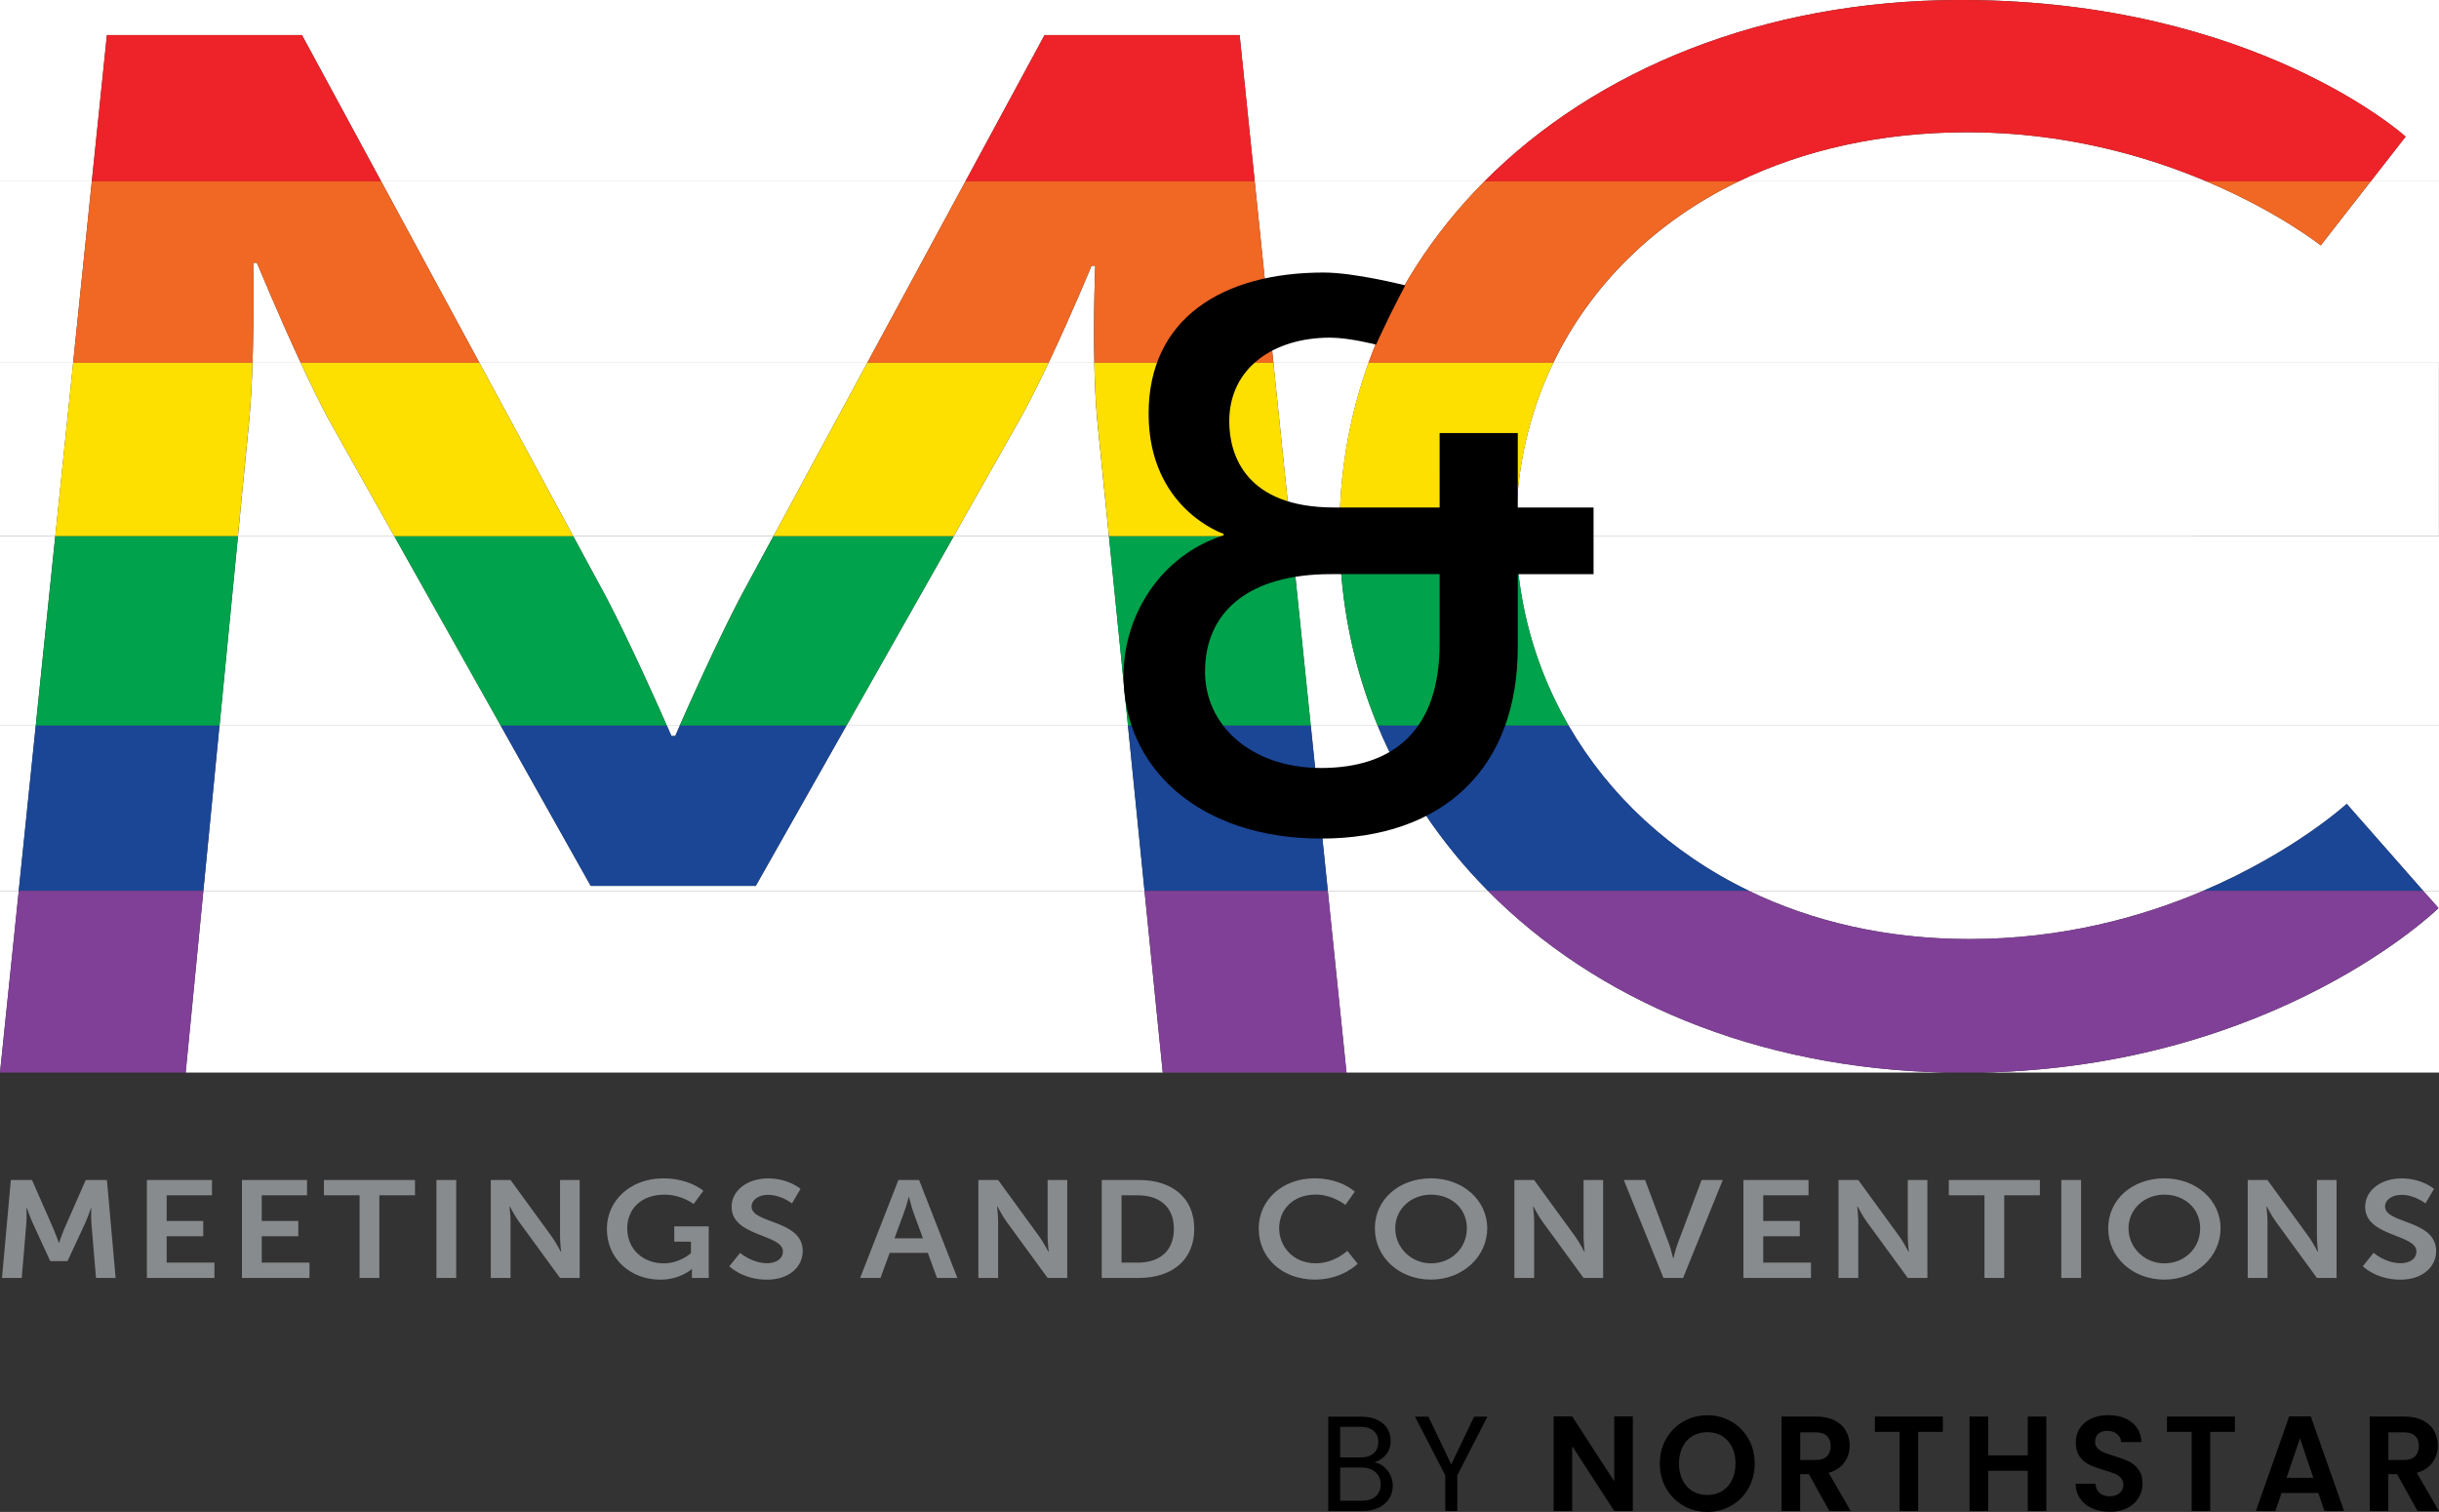
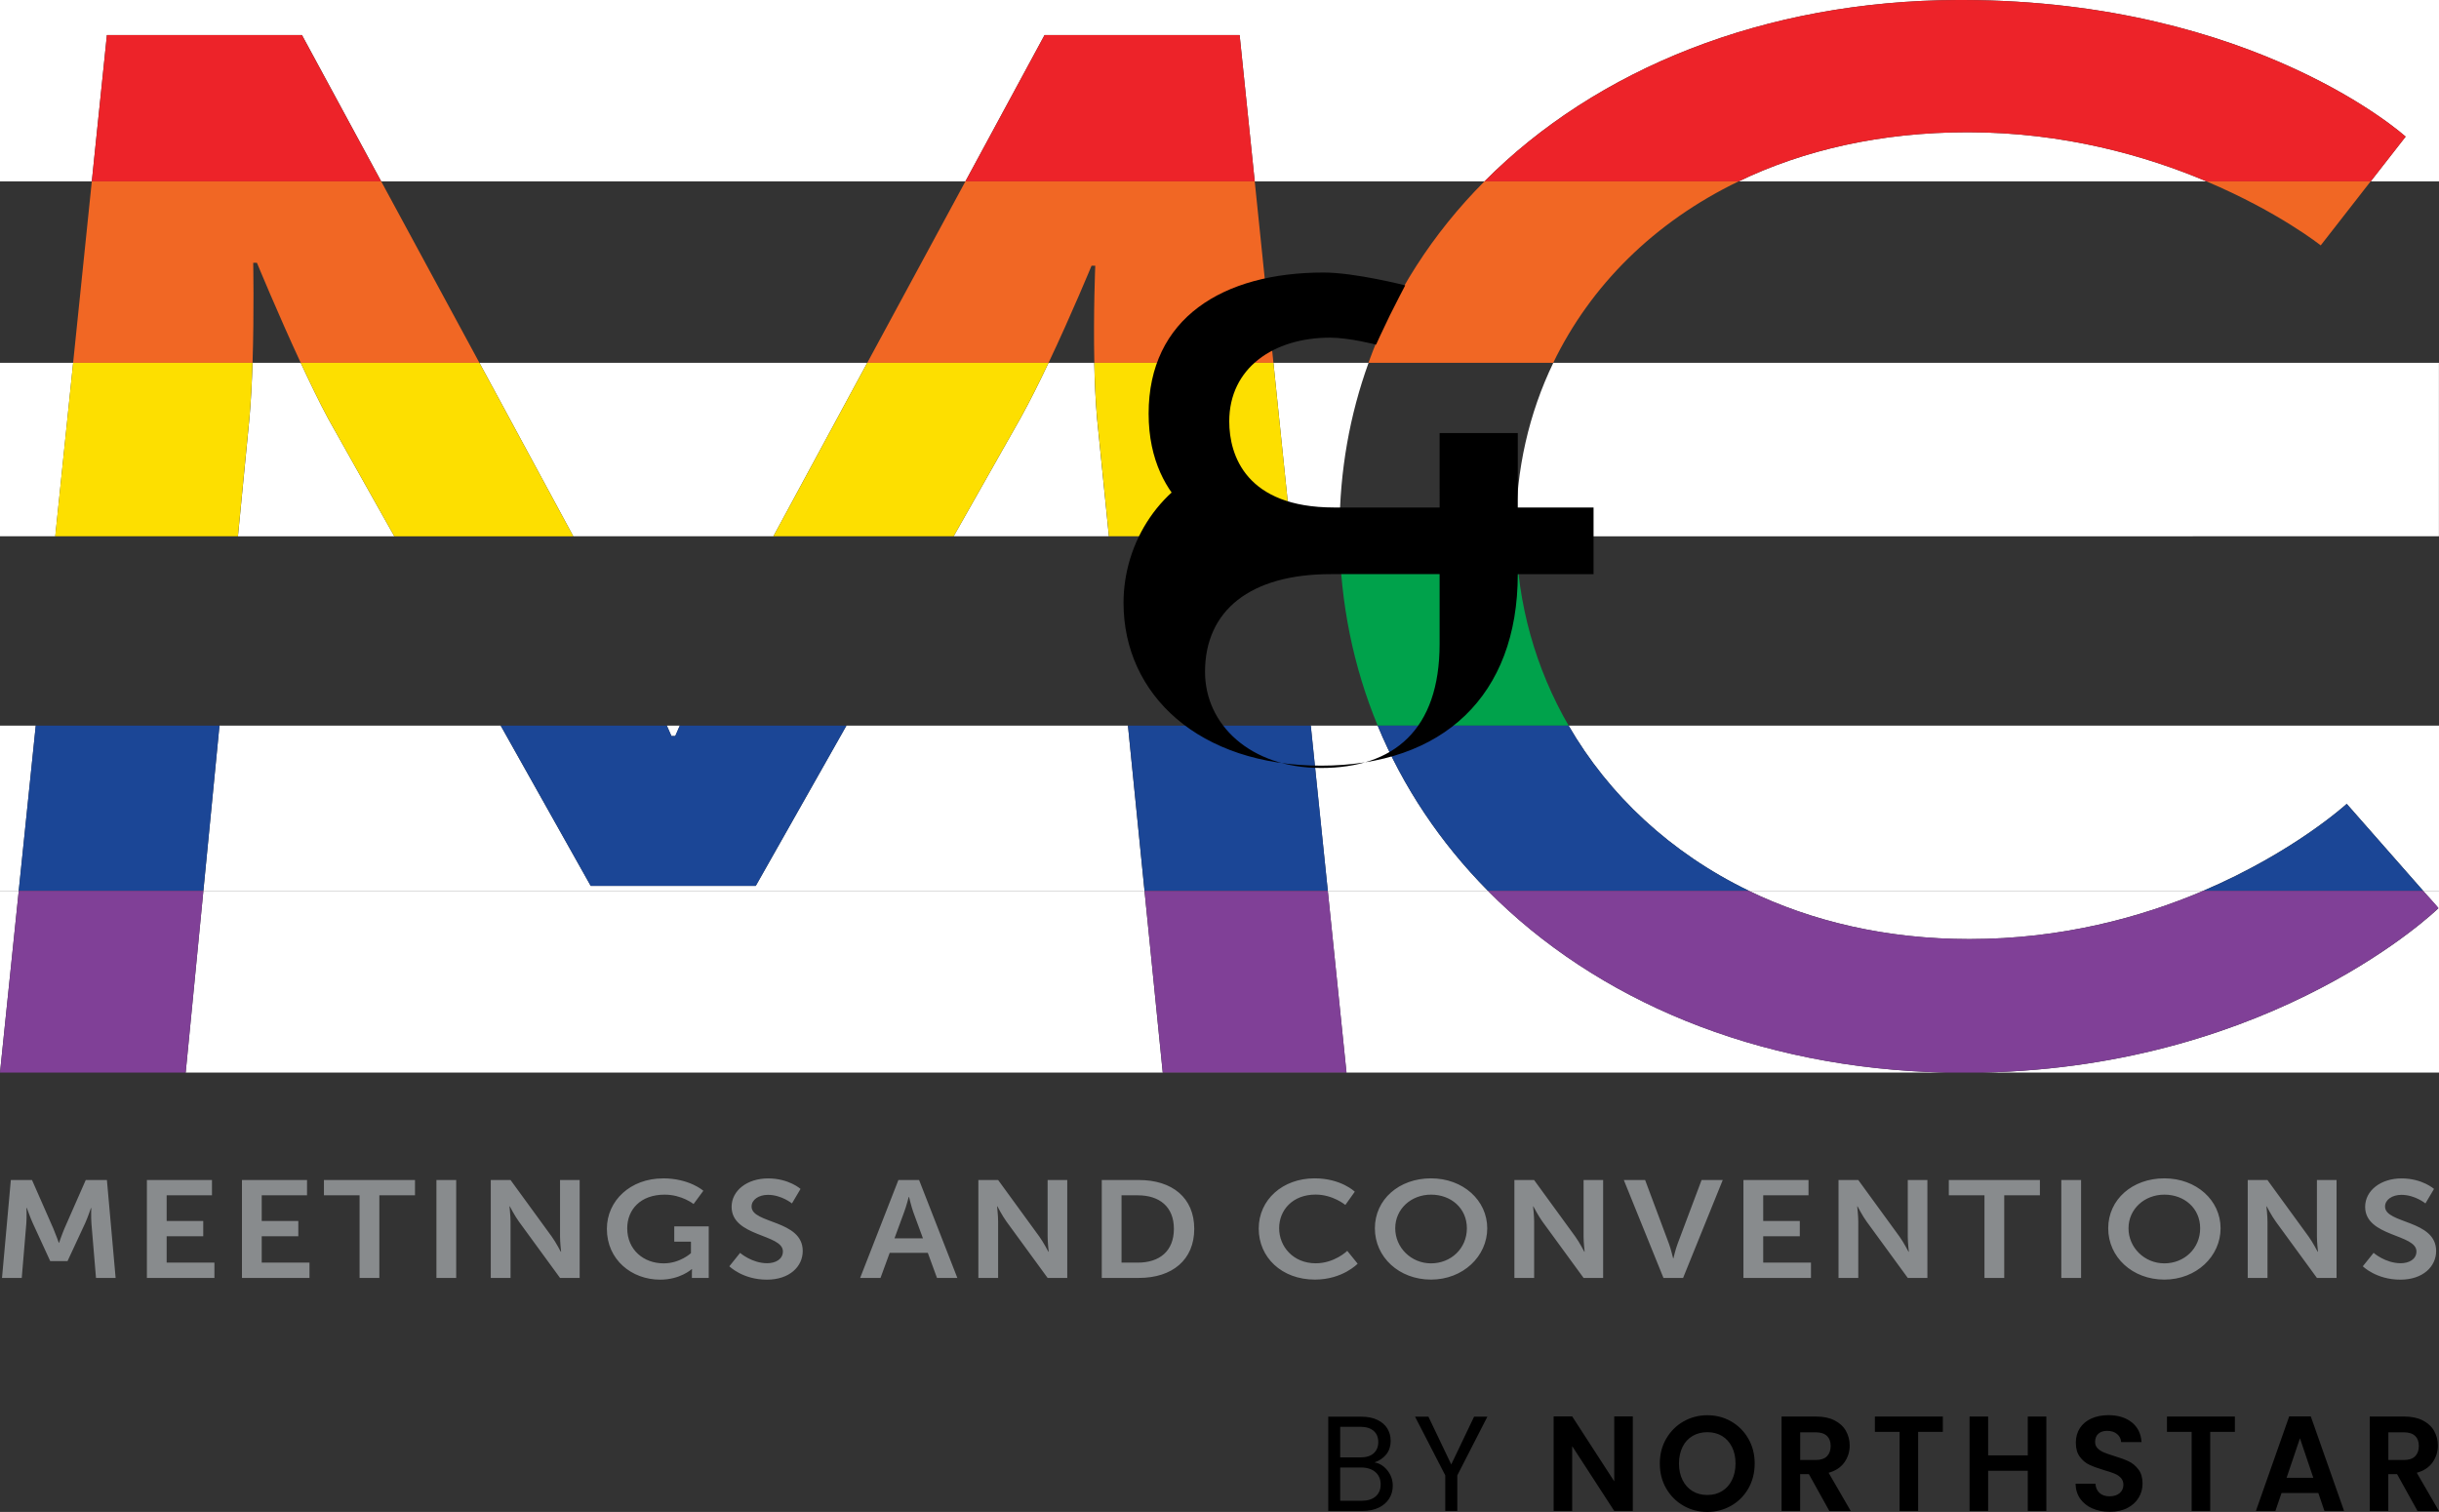
<svg xmlns="http://www.w3.org/2000/svg" id="Layer_1" data-name="Layer 1" viewBox="0 0 366.61 227.29">
  <rect x="0" y="0" width="366.61" height="227.29" fill="#333333" stroke="none" />
  <defs>
    <clipPath id="clippath">
      <path d="M201.34 0h165.19v161.27H201.34V0" class="cls-1" />
    </clipPath>
    <style>.cls-1{fill:none}.cls-2{fill:#ed2329}.cls-3{fill:#f16724}.cls-4{fill:#fddf00}.cls-5{fill:#1b4696}.cls-6{fill:#00a24b}.cls-7{fill:#fff}.cls-8{fill:#804097}.cls-9{clip-path:url(#clippath)}.cls-10{fill:#888b8d}</style>
  </defs>
  <path d="M207.98 220.47c.42.34.75.76 1 1.26s.37 1.04.37 1.61c0 .72-.18 1.37-.54 1.94-.36.58-.88 1.03-1.56 1.36s-1.49.5-2.42.5h-5.18v-14.17h4.98c.94 0 1.75.16 2.41.48s1.16.75 1.49 1.29.5 1.15.5 1.83c0 .84-.22 1.54-.67 2.08-.45.55-1.03.95-1.76 1.19.5.08.97.29 1.38.63Zm-6.53-1.38h3.05c.85 0 1.51-.2 1.97-.61s.7-.97.7-1.69-.23-1.28-.7-1.69-1.14-.61-2.01-.61h-3.01v4.59Zm5.32 5.87c.5-.43.76-1.04.76-1.81s-.27-1.41-.8-1.86-1.24-.68-2.13-.68h-3.15v5h3.21c.9 0 1.61-.22 2.11-.65ZM223.57 212.97l-4.52 8.82v5.35h-1.81v-5.35l-4.54-8.82h2.01l3.43 7.18 3.43-7.18h2.01ZM245.43 227.14h-2.79l-6.32-9.74v9.74h-2.79v-14.21h2.79l6.32 9.76v-9.76h2.79v14.21ZM253.04 226.35c-1.09-.62-1.95-1.49-2.59-2.59-.64-1.1-.96-2.35-.96-3.75s.32-2.63.96-3.73c.64-1.1 1.5-1.97 2.59-2.59s2.28-.94 3.59-.94 2.51.31 3.6.94c1.08.62 1.94 1.49 2.57 2.59.63 1.1.95 2.35.95 3.73s-.32 2.65-.95 3.75-1.49 1.97-2.58 2.59-2.28.94-3.59.94-2.5-.31-3.59-.94Zm5.8-2.19c.64-.39 1.14-.94 1.49-1.66.36-.72.54-1.55.54-2.5s-.18-1.78-.54-2.49-.86-1.26-1.49-1.64c-.64-.38-1.38-.57-2.21-.57s-1.58.19-2.22.57-1.15.92-1.5 1.64-.54 1.54-.54 2.49.18 1.78.54 2.5.86 1.27 1.5 1.66 1.38.58 2.22.58 1.57-.19 2.21-.58ZM274.97 227.14l-3.07-5.53h-1.32v5.53h-2.79v-14.19h5.22c1.08 0 1.99.19 2.75.58s1.33.91 1.7 1.57.57 1.39.57 2.21c0 .94-.27 1.78-.8 2.53s-1.32 1.27-2.37 1.56l3.33 5.75h-3.23.01Zm-4.38-7.66h2.33c.76 0 1.32-.19 1.69-.56s.56-.89.56-1.55-.19-1.16-.56-1.51-.94-.54-1.69-.54h-2.33v4.17ZM292.03 212.95v2.3h-3.71v11.89h-2.79v-11.89h-3.71v-2.3h10.21ZM307.59 212.95v14.19h-2.79v-6.04h-5.96v6.04h-2.79v-14.19h2.79v5.83h5.96v-5.83h2.79ZM314.52 226.77c-.78-.34-1.39-.83-1.84-1.46-.45-.64-.68-1.39-.7-2.26h2.99c.04.58.24 1.04.61 1.38.37.34.87.51 1.5.51s1.16-.16 1.53-.48.56-.74.56-1.25c0-.42-.13-.77-.38-1.04s-.57-.48-.95-.64-.9-.33-1.56-.52c-.9-.27-1.64-.54-2.2-.8-.56-.26-1.05-.66-1.45-1.2-.41-.54-.61-1.25-.61-2.14 0-.84.21-1.57.62-2.2.41-.62.99-1.1 1.73-1.43.74-.33 1.59-.5 2.55-.5 1.43 0 2.6.36 3.5 1.07s1.39 1.71 1.48 2.98h-3.07c-.03-.49-.23-.89-.61-1.21-.38-.32-.88-.48-1.5-.48-.54 0-.98.14-1.31.43s-.49.7-.49 1.24c0 .38.12.7.37.95s.55.45.92.61c.37.16.88.33 1.54.54.9.27 1.64.54 2.21.81.57.27 1.06.68 1.47 1.22.41.54.62 1.25.62 2.13 0 .76-.19 1.46-.58 2.11-.38.65-.95 1.17-1.69 1.55-.74.39-1.63.58-2.65.58s-1.84-.17-2.62-.51h.01Z" />
  <g>
    <path d="M0 133.92v27.32h366.61H0v-27.32M366.61 0h-71.6H366.61v27.27V0" class="cls-7" />
    <path d="M295.77 19.88c-13.06 0-24.67 2.68-34.44 7.39h70.35c-9.11-3.85-21.42-7.39-35.91-7.39M366.61 0h-71.45c43.95.13 66.43 20.54 66.43 20.54l-5.25 6.73h10.27V0M294.47 0H0 294.47M294.33 0H0v27.27h13.8l2.27-22h29.32l11.91 22h87.81l11.9-22h29.32l2.27 22h34.53C239.9 10.41 265.1.09 294.33 0" class="cls-7" />
    <path d="M45.39 5.27H16.07l-2.27 22h43.49l-11.91-22m140.95 0h-29.32l-11.9 22h43.49l-2.27-22" class="cls-2" />
-     <path d="M331.67 27.27h-70.35 70.35m34.94 0h-10.27 10.27M366.61 27.27h-10.27l-7.5 9.62s-6.31-5.03-17.16-9.62h-70.35c-12.68 6.12-22.26 15.68-27.85 27.27h133.13V27.27M13.8 27.27H0h13.8m131.31 0H57.3h87.81m78.02 0H188.6h34.53M164.63 39.95h-.56s-3 7.29-6.46 14.59h6.88c-.16-7.51.14-14.59.14-14.59m-126.01-.44h-.56s.15 7.36-.1 15.03h7.24c-3.44-7.42-6.58-15.03-6.58-15.03M13.8 27.27H0v27.27h10.99l2.81-27.27m131.31 0H57.3l14.76 27.27h58.3l14.75-27.27m78.02 0H188.6l2.81 27.27h14.29c3.71-10.25 9.66-19.46 17.43-27.27" class="cls-7" />
    <path d="M57.3 27.27H13.8h43.49m131.31 0h-43.49 43.49" class="cls-2" />
    <path d="M57.3 27.27H13.8l-2.81 27.27h26.97c.25-7.67.1-15.03.1-15.03h.56s3.14 7.62 6.58 15.03h26.86L57.3 27.27m131.3 0h-43.49l-14.75 27.27h27.25c3.46-7.3 6.46-14.59 6.46-14.59h.56s-.3 7.08-.14 14.59h26.92l-2.81-27.27" class="cls-3" />
    <path d="M366.61 54.54H233.48h133.13M366.61 54.54H233.48c-3.66 7.59-5.61 16.05-5.61 24.99v1.09H366.6V54.54M10.99 54.54H0h10.99m34.21 0h-7.24 7.24m85.16 0h-58.3 58.3m34.13 0h-6.88 6.88m41.21 0h-14.29 14.29M10.99 54.54H0v26.08h8.31L11 54.54m34.2 0h-7.24c-.09 2.88-.24 5.8-.47 8.39l-1.72 17.69h23.5l-9.94-17.69c-1.3-2.42-2.74-5.39-4.13-8.39m85.16 0h-58.3l14.11 26.08h30.08l14.11-26.08m34.13 0h-6.88c-1.4 2.95-2.87 5.9-4.25 8.38l-10.02 17.7h23.34l-1.78-17.7c-.23-2.61-.36-5.53-.42-8.38m41.22 0h-14.29l2.69 26.08h7.25v-1.04c.02-8.84 1.54-17.24 4.36-25.04" class="cls-7" />
    <path d="M37.96 54.54H10.99h26.97m34.09 0H45.19h26.86m85.56 0h-27.25 27.25m33.8 0h-26.92 26.92" class="cls-3" />
    <path d="M37.96 54.54H10.99L8.3 80.62h27.46l1.72-17.69c.23-2.59.38-5.51.47-8.39m34.11 0H45.2c1.39 3 2.83 5.97 4.13 8.39l9.94 17.69h26.9L72.06 54.54m85.55 0h-27.25l-14.11 26.08h27.09l10.02-17.7c1.38-2.48 2.85-5.43 4.25-8.38m33.8 0h-26.92c.06 2.85.19 5.76.42 8.38l1.78 17.7h27.41l-2.69-26.08" class="cls-4" />
-     <path d="M366.61 80.62H227.88h138.73M366.61 80.62H227.88a58.697 58.697 0 0 0 7.9 28.46h130.83V80.62M8.31 80.62H0h8.31m50.96 0h-23.5 23.5m56.98 0H86.17h30.08m50.44 0h-23.34 23.34m34.65 0h-7.25 7.25M8.31 80.62H0v28.46h5.37L8.3 80.62m50.97 0h-23.5L33 109.08h42.27L59.28 80.62m56.97 0H86.17l4.89 9.04c3.54 6.76 7.59 15.83 9.17 19.42h1.94c1.59-3.6 5.65-12.66 9.18-19.42l4.89-9.04m50.45 0h-23.34l-16.11 28.46h42.31l-2.86-28.46m34.65 0h-7.25l2.93 28.46h10.06c-3.64-8.81-5.63-18.39-5.74-28.46" class="cls-7" />
    <path d="M35.77 80.62H8.31h27.46m50.4 0h-26.9 26.9m57.17 0h-27.09 27.09m50.75 0h-27.41 27.41" class="cls-4" />
-     <path d="M35.77 80.62H8.31l-2.93 28.46H33l2.77-28.46m50.4 0h-26.9l15.99 28.46h24.97c-1.58-3.6-5.64-12.66-9.17-19.42l-4.89-9.04m57.17 0h-27.09l-4.89 9.04c-3.54 6.76-7.6 15.83-9.18 19.42h25.06l16.11-28.46m50.74 0h-27.41l2.86 28.46h27.48l-2.93-28.46" class="cls-6" />
    <path d="M366.61 109.08H235.78h130.83M366.61 109.08H235.78c6.03 10.44 15.31 19.14 27.09 24.83h68.31c13.69-5.84 21.56-13.07 21.56-13.07l11.49 13.07h2.38v-24.83M5.37 109.08H0h5.37m69.89 0H32.99h42.27m26.92 0h-1.94 1.94m67.36 0h-42.31 42.31m37.54 0h-10.06 10.06M5.37 109.08H0v24.83h2.82l2.56-24.83m96.8 0h-1.94c.44.99.69 1.57.69 1.57h.57s.25-.58.69-1.57m67.35 0h-42.31l-13.63 24.09H88.79l-13.53-24.09H32.99l-2.42 24.83h141.46l-2.49-24.83m37.54 0h-10.06l2.56 24.83h24.07c-7.14-7.22-12.76-15.6-16.57-24.83" class="cls-7" />
    <path d="M32.99 109.08H5.37h27.62m67.24 0H75.26h24.97m27.01 0h-25.06 25.06m69.79 0h-27.48 27.48" class="cls-6" />
    <path d="M32.99 109.08H5.37l-2.56 24.83h27.76l2.42-24.83m94.25 0h-25.06c-.44.99-.69 1.57-.69 1.57h-.57s-.25-.58-.69-1.57H75.26l13.53 24.09h24.81l13.63-24.09m69.8 0h-27.48l2.49 24.83h27.55l-2.56-24.83" class="cls-5" />
    <path d="M366.61 133.92h-2.38 2.38M366.61 133.92h-2.38l2.3 2.61c-.09.09-24.33 23.76-68.54 24.71h68.62v-27.32M331.18 133.92h-68.31 68.31M331.18 133.92h-68.31c9.54 4.61 20.72 7.25 33.16 7.25 13.96 0 25.88-3.31 35.15-7.25M2.82 133.92H0h2.82m169.22 0H30.57h141.46m51.62 0h-24.07 24.07M2.82 133.92H0v27.32l2.82-27.32m220.83 0h-24.07l2.81 27.31h-27.62l-2.74-27.31H30.57l-2.66 27.32h264.62c-28.65-.62-52.68-10.97-68.87-27.32" class="cls-7" />
    <path d="M30.57 133.92H2.82h27.76m169.01 0h-27.55 27.55" class="cls-5" />
    <path d="M30.57 133.92H2.82L0 161.24h27.91l2.66-27.32m169.02 0h-27.55l2.74 27.31h27.62l-2.81-27.31" class="cls-8" />
    <g class="cls-9">
      <path d="M295.01 0h-.68.83-.15M295.16 0h-.83c-29.23.09-54.44 10.41-71.2 27.27h38.2c9.77-4.72 21.38-7.39 34.44-7.39 14.48 0 26.79 3.54 35.91 7.39h24.67l5.25-6.73S339.1.13 295.16 0" class="cls-2" />
      <path d="M356.34 27.27h-24.67 24.67M356.34 27.27h-24.67c10.86 4.59 17.16 9.62 17.16 9.62l7.5-9.62M261.33 27.27h-38.2H261.33M261.32 27.27h-38.2c-7.77 7.81-13.72 17.02-17.43 27.27h27.78c5.59-11.59 15.16-21.15 27.85-27.27" class="cls-3" />
-       <path d="M233.48 54.54H205.7h27.78M233.48 54.54H205.7c-2.82 7.8-4.34 16.2-4.36 25.04v1.04h26.54v-1.09c0-8.94 1.95-17.4 5.61-24.99" class="cls-4" />
      <path d="M227.88 80.62h-26.54 26.54M227.88 80.62h-26.54c.11 10.07 2.1 19.65 5.74 28.46h28.7c-4.95-8.55-7.71-18.28-7.9-28.46" class="cls-6" />
      <path d="M235.78 109.08h-28.7 28.7M352.74 120.85s-7.87 7.23-21.56 13.07h33.05l-11.49-13.07m-116.96-11.77h-28.7c3.81 9.23 9.43 17.62 16.57 24.83h39.22c-11.78-5.7-21.06-14.4-27.09-24.83" class="cls-5" />
      <path d="M262.87 133.92h-39.22 39.22m101.36 0h-33.06 33.06M364.23 133.92h-33.06c-9.26 3.95-21.19 7.25-35.15 7.25-12.44 0-23.62-2.64-33.16-7.25h-39.22c16.19 16.35 40.23 26.71 68.87 27.32h5.46c44.21-.95 68.45-24.62 68.54-24.71s-2.3-2.61-2.3-2.61" class="cls-8" />
    </g>
  </g>
-   <path d="M335.93 212.95v2.3h-3.71v11.89h-2.79v-11.89h-3.71v-2.3h10.21ZM348.48 224.44h-5.54l-.92 2.7h-2.93l5-14.21h3.25l5 14.21h-2.95l-.92-2.7h.01Zm-.76-2.28-2.01-5.94-2.01 5.94h4.02ZM363.38 227.14l-3.07-5.53h-1.32v5.53h-2.79v-14.19h5.22c1.08 0 1.99.19 2.75.58s1.33.91 1.7 1.57.57 1.39.57 2.21c0 .94-.27 1.78-.8 2.53s-1.32 1.27-2.37 1.56l3.33 5.75h-3.23.01Zm-4.38-7.66h2.33c.76 0 1.32-.19 1.69-.56s.56-.89.56-1.55-.19-1.16-.56-1.51-.94-.54-1.69-.54H359v4.17ZM183.92 80.48v-.23s-11.27-3.73-11.27-18.07 11.15-21.21 26.3-21.21c4.73 0 12.27 1.93 12.27 1.93s-1.53 2.92-2.32 4.53c-1.02 2.08-2.06 4.38-2.06 4.38s-4.01-1.05-6.92-1.05c-8.48 0-15.15 4.55-15.15 12.59 0 5.13 2.55 12.94 15.75 12.94h15.87V65.1h11.75v11.19h11.39v10.02h-11.39v10.96c0 18.3-11.27 28.79-29.57 28.79s-29.69-10.61-29.69-24.48c0-9.09 5.57-18.07 15.03-21.1Zm14.66 34.97c10.91 0 17.81-5.71 17.81-18.65V86.31h-16.36c-12.12 0-18.9 5.48-18.9 14.69 0 7.93 6.79 14.45 17.45 14.45Z" />
+   <path d="M335.93 212.95v2.3h-3.71v11.89h-2.79v-11.89h-3.71v-2.3h10.21ZM348.48 224.44h-5.54l-.92 2.7h-2.93l5-14.21h3.25l5 14.21h-2.95l-.92-2.7h.01Zm-.76-2.28-2.01-5.94-2.01 5.94h4.02ZM363.38 227.14l-3.07-5.53h-1.32v5.53h-2.79v-14.19h5.22c1.08 0 1.99.19 2.75.58s1.33.91 1.7 1.57.57 1.39.57 2.21c0 .94-.27 1.78-.8 2.53s-1.32 1.27-2.37 1.56l3.33 5.75h-3.23.01Zm-4.38-7.66h2.33c.76 0 1.32-.19 1.69-.56s.56-.89.56-1.55-.19-1.16-.56-1.51-.94-.54-1.69-.54H359v4.17ZM183.92 80.48v-.23s-11.27-3.73-11.27-18.07 11.15-21.21 26.3-21.21c4.73 0 12.27 1.93 12.27 1.93s-1.53 2.92-2.32 4.53c-1.02 2.08-2.06 4.38-2.06 4.38s-4.01-1.05-6.92-1.05c-8.48 0-15.15 4.55-15.15 12.59 0 5.13 2.55 12.94 15.75 12.94h15.87V65.1h11.75v11.19h11.39v10.02h-11.39c0 18.3-11.27 28.79-29.57 28.79s-29.69-10.61-29.69-24.48c0-9.09 5.57-18.07 15.03-21.1Zm14.66 34.97c10.91 0 17.81-5.71 17.81-18.65V86.31h-16.36c-12.12 0-18.9 5.48-18.9 14.69 0 7.93 6.79 14.45 17.45 14.45Z" />
  <path d="M1.63 177.39h3.18l3.2 7.28c.37.87.83 2.16.83 2.16h.04s.44-1.29.81-2.16l3.2-7.28h3.18l1.31 14.72h-2.95l-.69-8.23c-.07-.98-.02-2.28-.02-2.28h-.05s-.48 1.43-.87 2.28l-2.65 5.7h-2.6l-2.62-5.7c-.39-.85-.9-2.3-.9-2.3h-.05s.05 1.33-.02 2.3l-.69 8.23H.3l1.33-14.72ZM22.08 177.39h9.78v2.3h-6.81v3.86h5.5v2.3h-5.5v3.96h7.18v2.3H22.08v-14.72ZM36.37 177.39h9.78v2.3h-6.81v3.86h5.5v2.3h-5.5v3.96h7.18v2.3H36.37v-14.72ZM54.05 179.69h-5.36v-2.3h13.69v2.3h-5.36v12.42h-2.97v-12.42ZM65.6 177.39h2.97v14.72H65.6v-14.72ZM73.77 177.39h2.97l6.19 8.5c.62.85 1.36 2.28 1.36 2.28h.05s-.16-1.41-.16-2.28v-8.5h2.95v14.72h-2.95l-6.19-8.48c-.62-.85-1.36-2.28-1.36-2.28h-.05s.16 1.41.16 2.28v8.48h-2.97v-14.72ZM99.64 177.14c4.01 0 6.08 1.87 6.08 1.87l-1.47 1.99s-1.75-1.41-4.35-1.41c-3.66 0-5.62 2.28-5.62 5.06 0 3.19 2.42 5.27 5.48 5.27 2.46 0 4.1-1.54 4.1-1.54v-1.72h-2.51v-2.3h5.18v7.75H104v-.7c0-.31.02-.62.02-.62h-.05s-1.7 1.58-4.74 1.58c-4.3 0-8.01-3.01-8.01-7.63 0-4.27 3.57-7.59 8.42-7.59ZM111.24 188.34s1.77 1.56 4.07 1.56c1.24 0 2.37-.58 2.37-1.78 0-2.63-7.71-2.18-7.71-6.7 0-2.45 2.35-4.27 5.48-4.27s4.88 1.58 4.88 1.58l-1.29 2.18s-1.57-1.29-3.61-1.29c-1.38 0-2.46.73-2.46 1.76 0 2.61 7.69 1.97 7.69 6.68 0 2.34-1.98 4.31-5.39 4.31-3.64 0-5.64-2.01-5.64-2.01l1.61-2.01ZM139.46 188.34h-5.73l-1.38 3.77h-3.06l5.75-14.72h3.11l5.75 14.72h-3.06l-1.38-3.77Zm-2.87-8.4s-.37 1.45-.69 2.28l-1.45 3.94h4.28l-1.45-3.94c-.3-.83-.64-2.28-.64-2.28h-.05ZM147.06 177.39h2.97l6.19 8.5c.62.85 1.36 2.28 1.36 2.28h.05s-.16-1.41-.16-2.28v-8.5h2.95v14.72h-2.95l-6.19-8.48c-.62-.85-1.36-2.28-1.36-2.28h-.05s.16 1.41.16 2.28v8.48h-2.97v-14.72ZM165.61 177.39h5.57c5.04 0 8.33 2.69 8.33 7.34s-3.29 7.38-8.33 7.38h-5.57v-14.72Zm5.41 12.42c3.31 0 5.43-1.76 5.43-5.08s-2.16-5.04-5.43-5.04h-2.44v10.12h2.44ZM197.61 177.14c3.98 0 6.03 2.01 6.03 2.01l-1.42 1.99s-1.86-1.56-4.47-1.56c-3.45 0-5.48 2.32-5.48 5.06s2.1 5.27 5.5 5.27c2.83 0 4.74-1.87 4.74-1.87l1.56 1.93s-2.26 2.39-6.42 2.39c-5 0-8.45-3.34-8.45-7.67s3.59-7.55 8.4-7.55ZM215.1 177.14c4.81 0 8.45 3.3 8.45 7.51s-3.64 7.71-8.45 7.71-8.44-3.38-8.44-7.71 3.63-7.51 8.44-7.51Zm0 12.78c2.99 0 5.39-2.24 5.39-5.27s-2.39-5.06-5.39-5.06-5.38 2.16-5.38 5.06 2.39 5.27 5.38 5.27ZM227.62 177.39h2.97l6.19 8.5c.62.85 1.36 2.28 1.36 2.28h.05s-.16-1.41-.16-2.28v-8.5h2.94v14.72h-2.94l-6.19-8.48c-.62-.85-1.36-2.28-1.36-2.28h-.04s.16 1.41.16 2.28v8.48h-2.97v-14.72h-.01ZM244.08 177.39h3.2l3.59 9.6c.32.85.6 2.16.62 2.16h.05s.3-1.31.62-2.16l3.61-9.6h3.18l-5.96 14.72h-2.95l-5.96-14.72ZM262.06 177.39h9.78v2.3h-6.81v3.86h5.5v2.3h-5.5v3.96h7.18v2.3h-10.15v-14.72ZM276.35 177.39h2.97l6.19 8.5c.62.85 1.36 2.28 1.36 2.28h.05s-.16-1.41-.16-2.28v-8.5h2.95v14.72h-2.95l-6.19-8.48c-.62-.85-1.36-2.28-1.36-2.28h-.05s.16 1.41.16 2.28v8.48h-2.97v-14.72ZM298.29 179.69h-5.36v-2.3h13.69v2.3h-5.36v12.42h-2.97v-12.42ZM309.84 177.39h2.97v14.72h-2.97v-14.72ZM325.33 177.14c4.81 0 8.45 3.3 8.45 7.51s-3.64 7.71-8.45 7.71-8.44-3.38-8.44-7.71 3.63-7.51 8.44-7.51Zm0 12.78c2.99 0 5.38-2.24 5.38-5.27s-2.39-5.06-5.38-5.06-5.39 2.16-5.39 5.06 2.4 5.27 5.39 5.27ZM337.85 177.39h2.97l6.19 8.5c.62.85 1.36 2.28 1.36 2.28h.05s-.16-1.41-.16-2.28v-8.5h2.95v14.72h-2.95l-6.19-8.48c-.62-.85-1.36-2.28-1.36-2.28h-.04s.16 1.41.16 2.28v8.48h-2.97v-14.72ZM356.78 188.34s1.77 1.56 4.07 1.56c1.24 0 2.37-.58 2.37-1.78 0-2.63-7.71-2.18-7.71-6.7 0-2.45 2.35-4.27 5.47-4.27s4.88 1.58 4.88 1.58l-1.29 2.18s-1.56-1.29-3.61-1.29c-1.38 0-2.46.73-2.46 1.76 0 2.61 7.68 1.97 7.68 6.68 0 2.34-1.98 4.31-5.38 4.31-3.64 0-5.64-2.01-5.64-2.01l1.61-2.01h.01Z" class="cls-10" />
</svg>